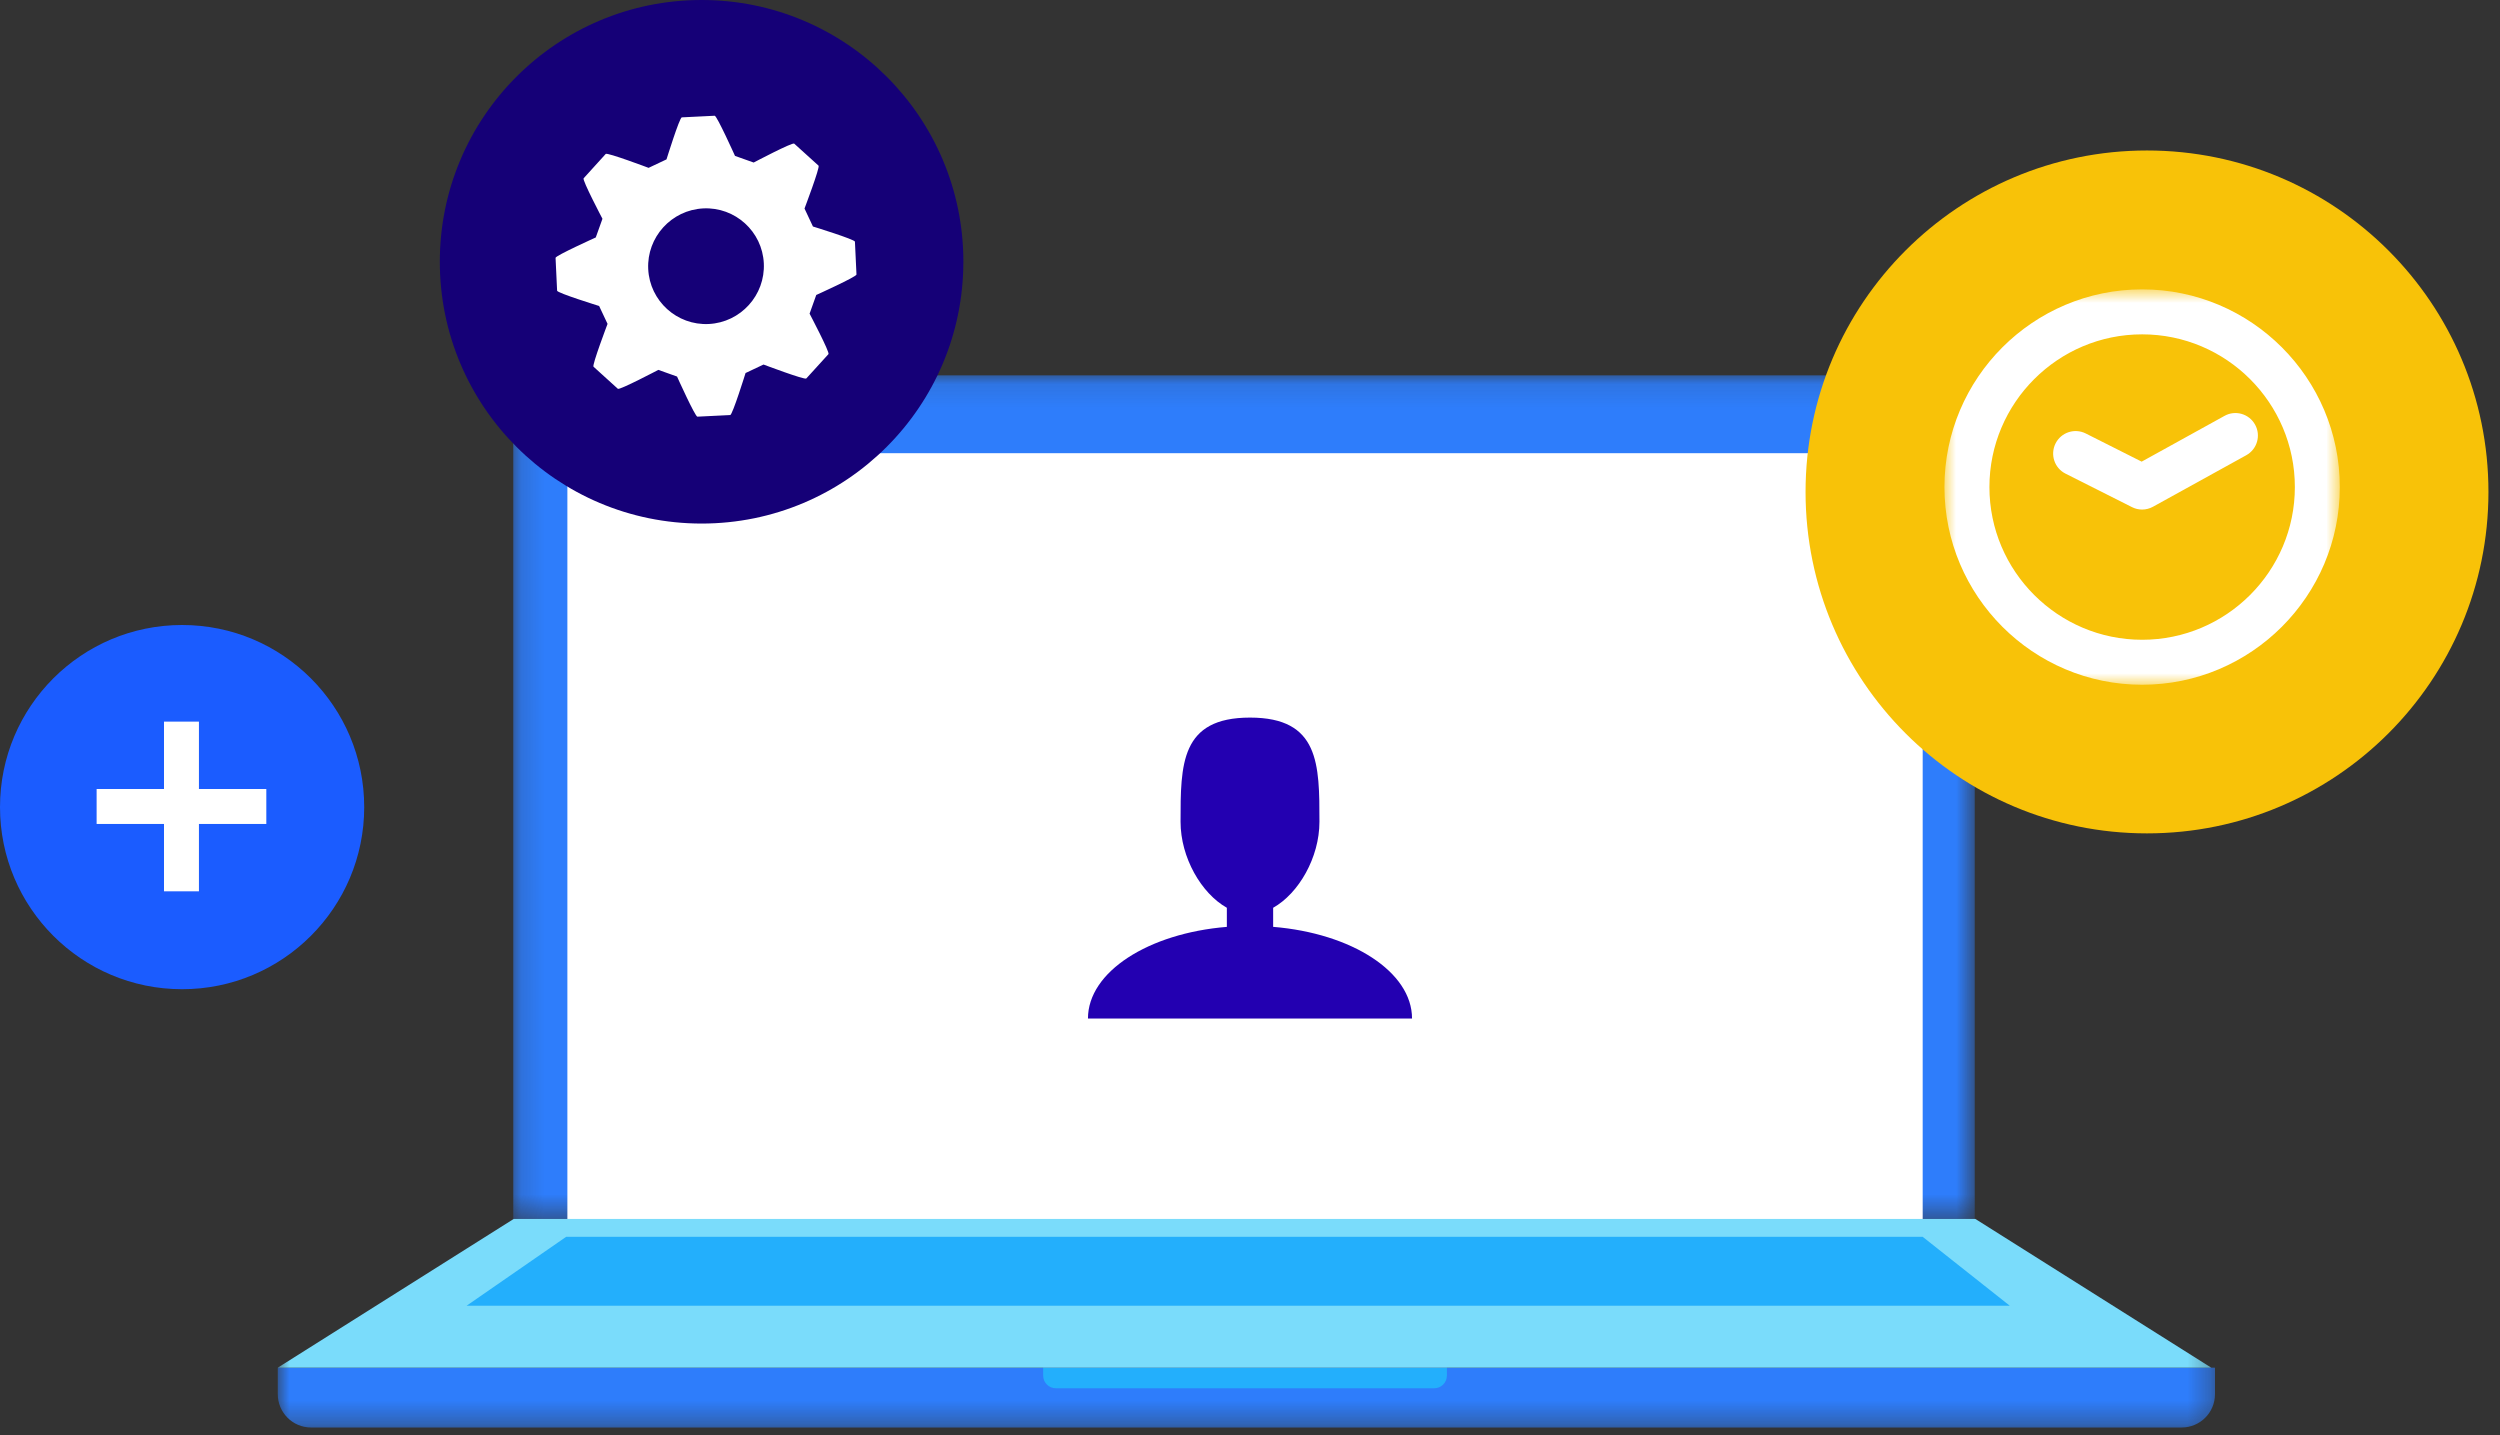
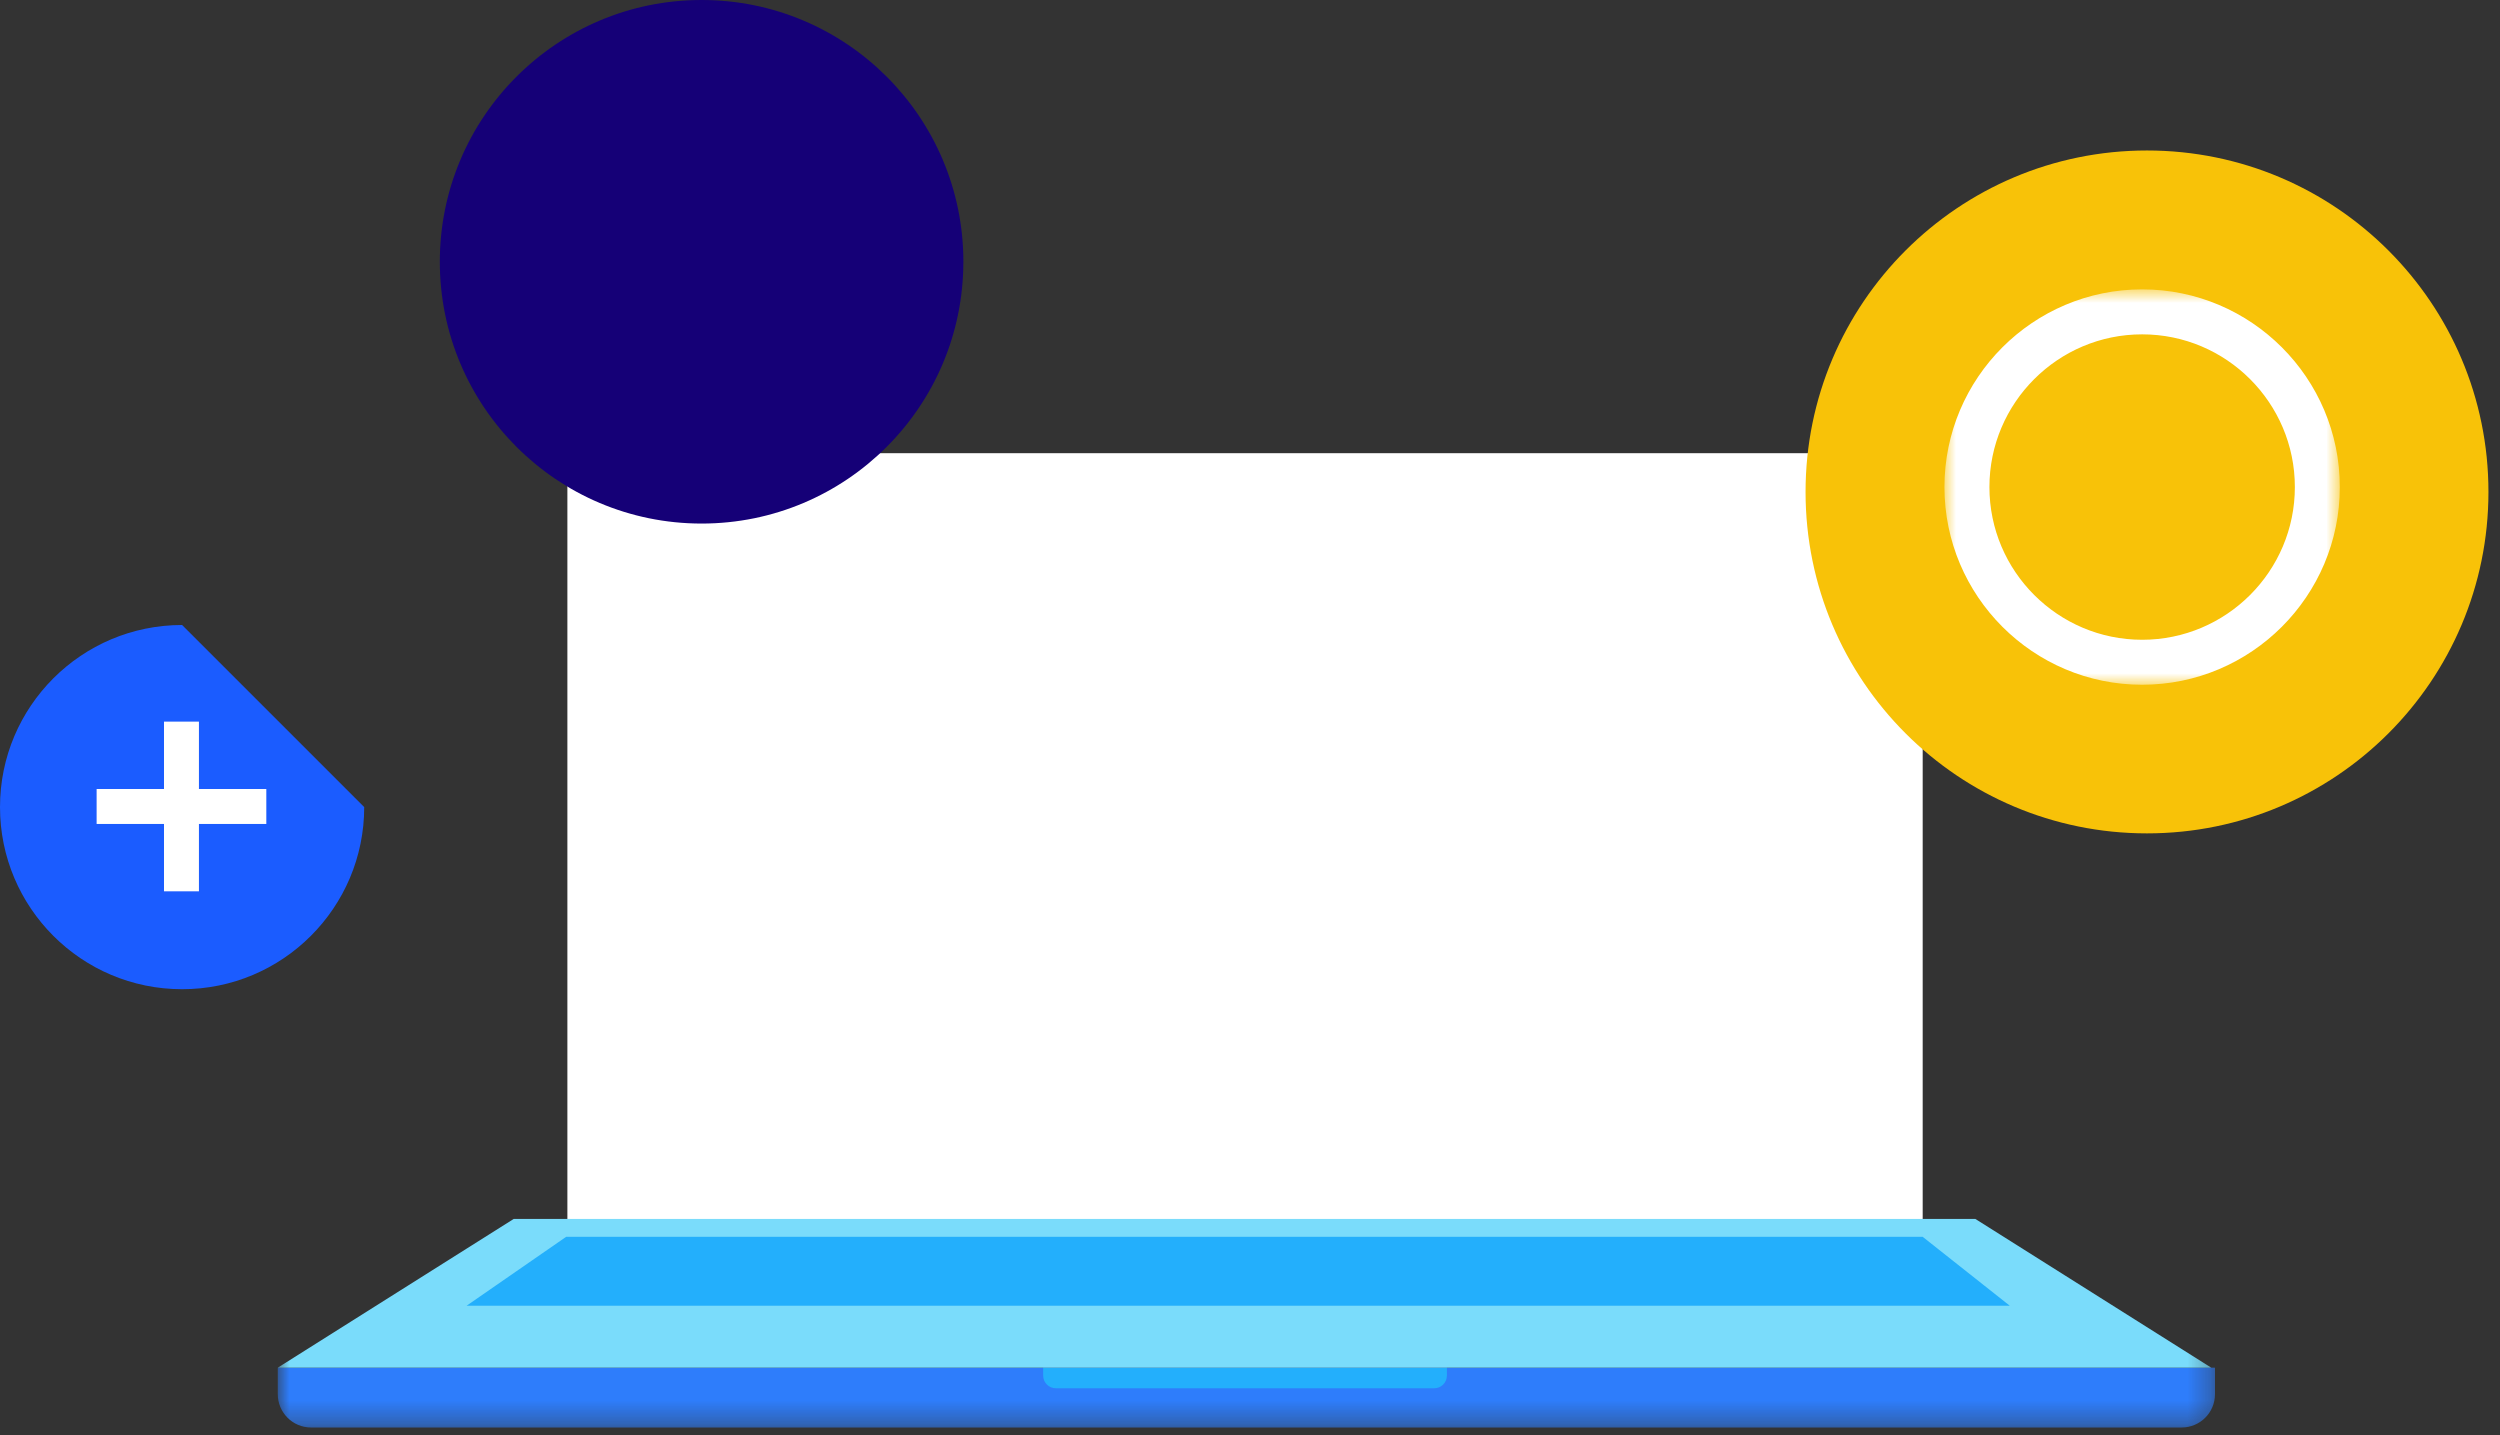
<svg xmlns="http://www.w3.org/2000/svg" xmlns:xlink="http://www.w3.org/1999/xlink" width="108" height="62" viewBox="0 0 108 62">
  <rect x="0" y="0" width="108" height="62" fill="#333333" stroke="none" />
  <defs>
-     <path id="prefix__a" d="M0.163 0.118L63.3 0.118 63.3 36.562 0.163 36.562z" />
    <path id="prefix__c" d="M0 45.669L83.688 45.669 83.688 0.213 0 0.213z" />
    <path id="prefix__e" d="M0 0.92L17.08 0.92 17.08 18 0 18z" />
  </defs>
  <g fill="none" fill-rule="evenodd">
    <g transform="translate(12 16)">
      <g transform="translate(10.01 .095)">
        <mask id="prefix__b" fill="#fff">
          <use xlink:href="#prefix__a" />
        </mask>
        <path fill="#2E7DFB" d="M63.3 36.562H.163V2.127c0-1.11.9-2.009 2.01-2.009H61.29c1.11 0 2.009.9 2.009 2.01v34.434z" mask="url(#prefix__b)" />
      </g>
      <mask id="prefix__d" fill="#fff">
        <use xlink:href="#prefix__c" />
      </mask>
      <path fill="#FFF" d="M12.511 36.765L71.06 36.765 71.06 3.578 12.511 3.578z" mask="url(#prefix__d)" />
      <path fill="#2E7DFB" d="M82.247 45.669H1.441C.645 45.669 0 45.024 0 44.228v-1.144h83.688v1.144c0 .796-.645 1.44-1.44 1.44" mask="url(#prefix__d)" />
      <path fill="#23AFFC" d="M49.958 43.973H33.613c-.303 0-.548-.245-.548-.548v-.341h17.441v.34c0 .304-.245.549-.548.549" mask="url(#prefix__d)" />
      <path fill="#7ADCFB" d="M73.333 36.657L10.194 36.657 0 43.084 83.526 43.084z" mask="url(#prefix__d)" />
      <path fill="#23AFFC" d="M74.823 40.408L8.156 40.408 12.457 37.431 71.06 37.431z" mask="url(#prefix__d)" />
    </g>
    <g>
      <path fill="#150077" d="M22.617 11.308c0 6.246-5.063 11.31-11.309 11.31C5.063 22.617 0 17.553 0 11.307 0 5.063 5.063 0 11.308 0c6.246 0 11.31 5.063 11.31 11.308" transform="translate(19)" />
-       <path fill="#FFF" d="M11.382 9.003c1.377-.067 2.55.997 2.615 2.372.066 1.377-1.001 2.554-2.378 2.622-1.377.068-2.551-.998-2.616-2.375-.065-1.376 1.003-2.551 2.38-2.619zm-1.134 7.263s.782 1.739.88 1.734l1.418-.07c.099-.005.662-1.815.662-1.815l.776-.367s1.783.674 1.847.603l.959-1.053c.066-.073-.816-1.748-.816-1.748l.288-.807s1.742-.787 1.738-.883l-.067-1.42c-.005-.097-1.814-.655-1.814-.655l-.364-.776s.677-1.788.607-1.852l-1.053-.953c-.074-.066-1.75.818-1.75.818l-.807-.287S11.97 4.995 11.874 5l-1.42.07c-.098.005-.661 1.815-.661 1.815l-.774.366s-1.786-.673-1.851-.602l-.956 1.054c-.067.072.814 1.748.814 1.748l-.289.807s-1.741.786-1.737.88l.067 1.42c.005.1 1.815.66 1.815.66l.364.773s-.677 1.786-.607 1.85l1.053.955c.07.065 1.748-.818 1.748-.818l.808.288z" transform="translate(19)" />
    </g>
    <g>
      <path fill="#F8C208" d="M29.501 14.75c0 8.146-6.604 14.751-14.751 14.751C6.604 29.501 0 22.896 0 14.75 0 6.604 6.604 0 14.75 0c8.147 0 14.751 6.604 14.751 14.75" transform="translate(78 6.501)" />
      <g>
        <g transform="translate(78 6.501) translate(6 5) translate(0 .08)">
          <mask id="prefix__f" fill="#fff">
            <use xlink:href="#prefix__e" />
          </mask>
          <path fill="#FFF" d="M8.54 2.863c-3.637 0-6.597 2.959-6.597 6.597 0 3.638 2.96 6.597 6.598 6.597s6.597-2.96 6.597-6.597c0-3.638-2.96-6.597-6.597-6.597M8.54 18C3.83 18 0 14.169 0 9.46 0 4.75 3.83.92 8.54.92c4.71 0 8.54 3.83 8.54 8.54 0 4.709-3.83 8.54-8.54 8.54" mask="url(#prefix__f)" />
        </g>
-         <path fill="#FFF" d="M8.54 10.512c-.15 0-.3-.035-.436-.104L5.23 8.96c-.48-.241-.671-.825-.43-1.305.242-.48.825-.671 1.305-.43L8.52 8.442l3.58-1.978c.469-.261 1.06-.09 1.32.38.26.469.089 1.06-.38 1.32L9.01 10.39c-.146.08-.307.122-.47.122" transform="translate(78 6.501) translate(6 5)" />
      </g>
    </g>
    <g>
-       <path fill="#1B5CFF" d="M15.734 7.867c0 4.344-3.522 7.867-7.867 7.867C3.522 15.734 0 12.21 0 7.867 0 3.522 3.522 0 7.867 0c4.345 0 7.867 3.522 7.867 7.867" transform="translate(0 27)" />
+       <path fill="#1B5CFF" d="M15.734 7.867c0 4.344-3.522 7.867-7.867 7.867C3.522 15.734 0 12.21 0 7.867 0 3.522 3.522 0 7.867 0" transform="translate(0 27)" />
      <g fill="#FFF">
        <path d="M2.911 7.331L4.42 7.331 4.42 0 2.911 0z" transform="translate(0 27) translate(4.174 4.174)" />
        <path d="M0 4.421L7.331 4.421 7.331 2.911 0 2.911z" transform="translate(0 27) translate(4.174 4.174)" />
      </g>
    </g>
-     <path fill="#2300B1" fill-rule="nonzero" d="M55 40.04v-.824c1.102-.62 2-2.168 2-3.716 0-2.485 0-4.5-3-4.5s-3 2.015-3 4.5c0 1.548.899 3.096 2 3.716v.825c-3.392.277-6 1.944-6 3.959h14c0-2.015-2.608-3.682-6-3.96z" />
  </g>
</svg>